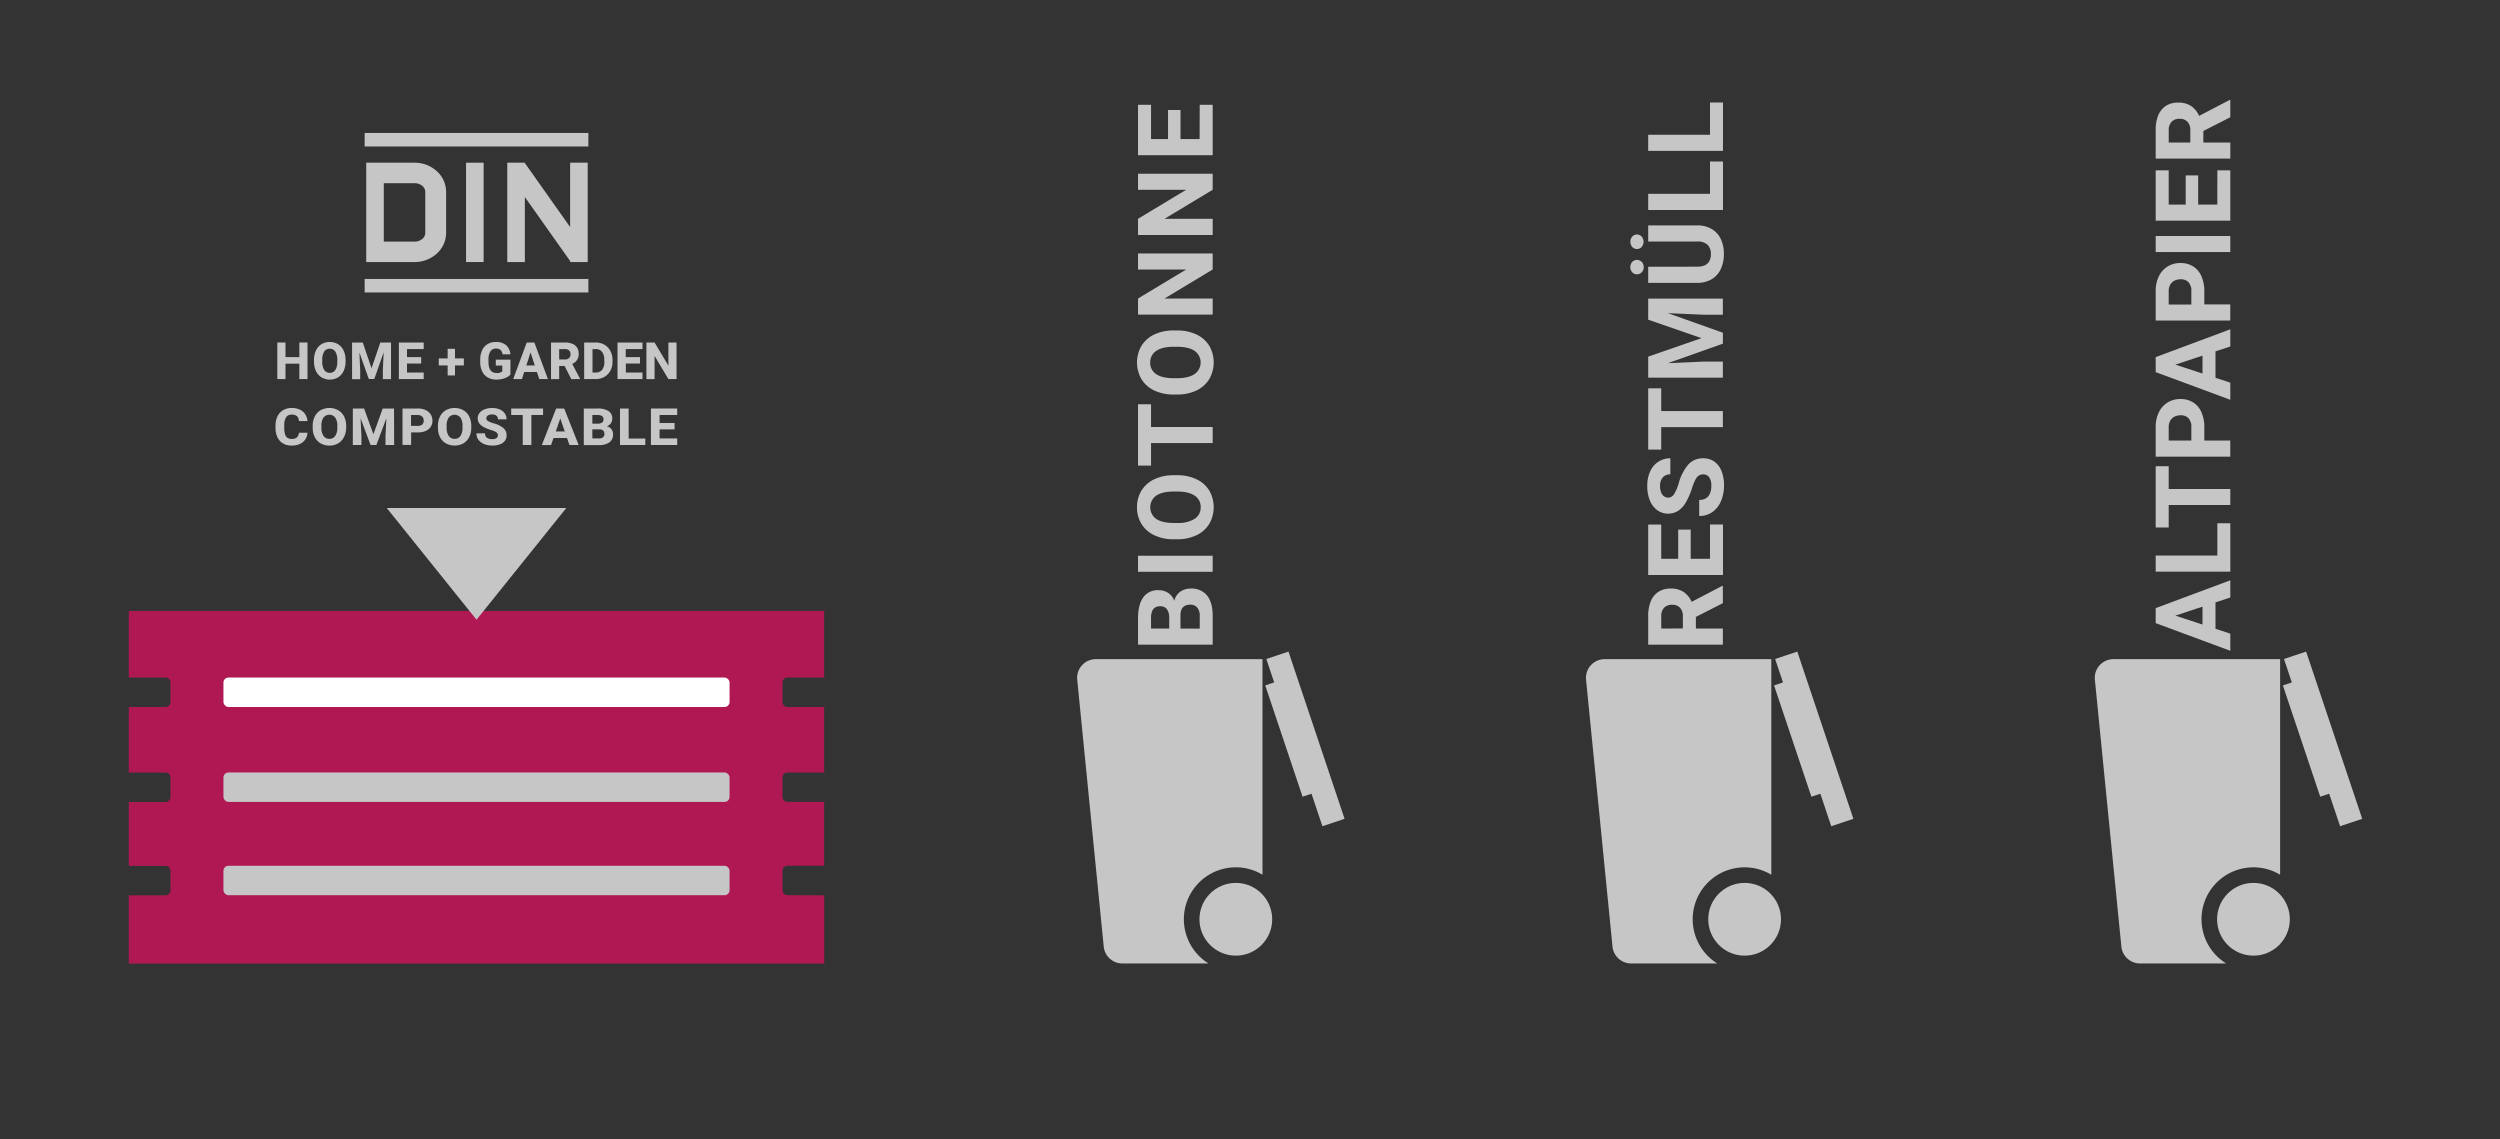
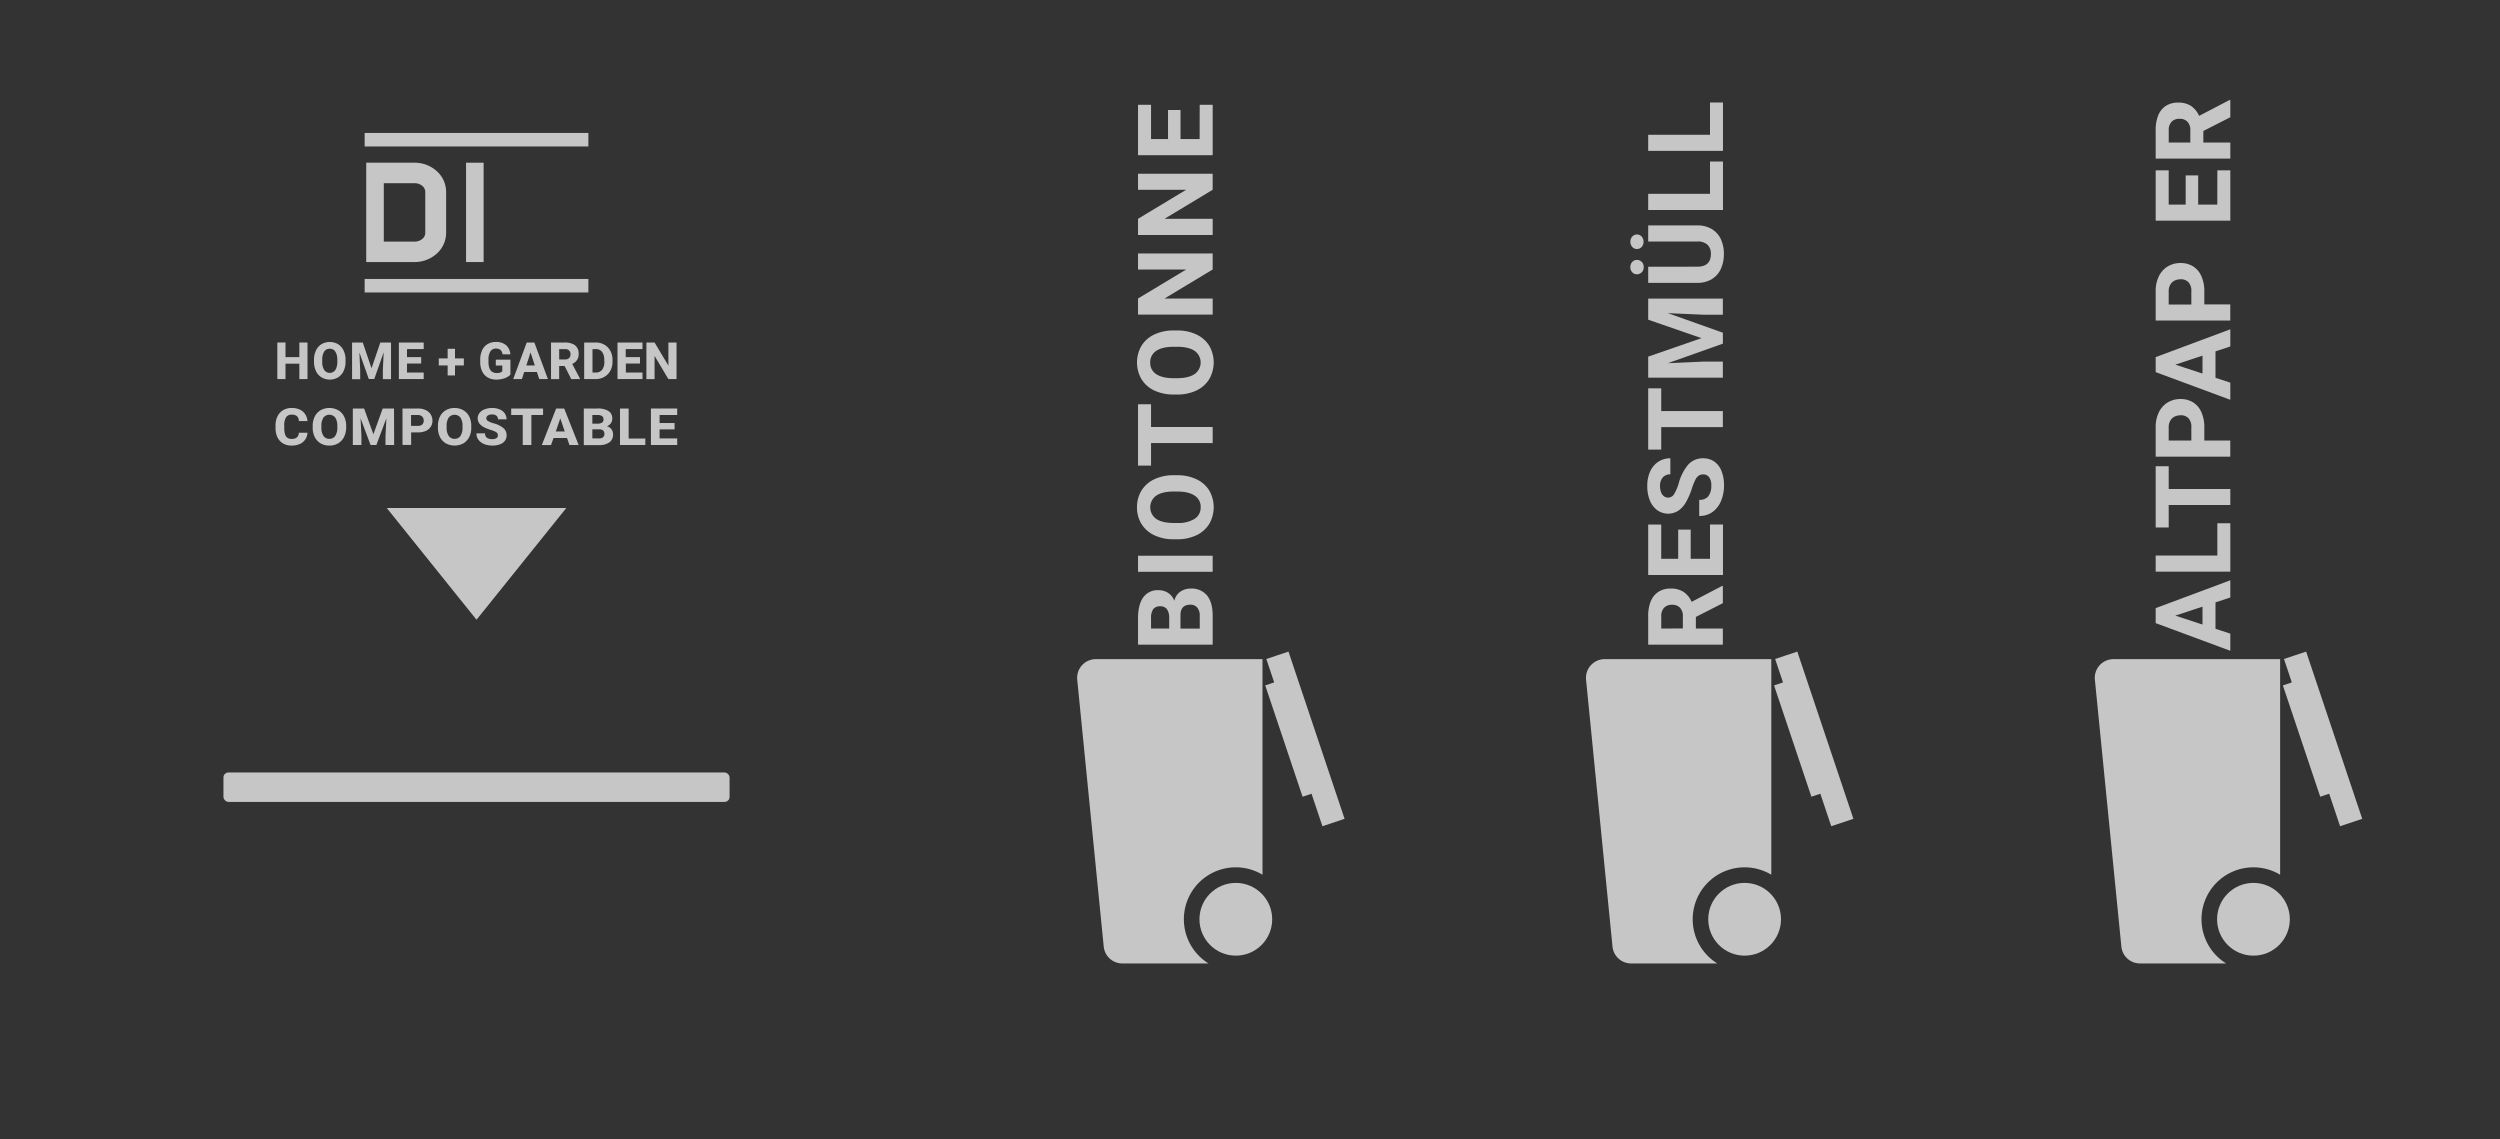
<svg xmlns="http://www.w3.org/2000/svg" viewBox="0 0 1000 455.63">
  <rect x="0" y="0" width="1000" height="455.63" fill="#333333" stroke="none" />
  <defs>
    <style>.cls-1,.cls-2{fill:#c6c6c6;}.cls-2{fill-rule:evenodd;}.cls-3{fill:#b01854;}.cls-4{fill:#fff;}</style>
  </defs>
  <title>2017_12_15 REPAQ_Infographics Hannes ONLINE</title>
  <g id="Layer_1" data-name="Layer 1">
    <path class="cls-1" d="M473.55,367.71A20.76,20.76,0,0,1,505,349.89V263.66H438.33a7.48,7.48,0,0,0-7.44,8.21l10.6,106.77a7.48,7.48,0,0,0,7.44,6.74H483.4A20.78,20.78,0,0,1,473.55,367.71Z" />
    <circle class="cls-1" cx="494.33" cy="367.71" r="14.55" />
    <polygon class="cls-1" points="509.67 272.96 506.09 274.16 521.03 318.69 524.61 317.49 528.97 330.49 537.83 327.52 517.57 267.14 515.39 260.63 510.96 262.11 506.53 263.6 509.67 272.96" />
    <path class="cls-1" d="M677.08,367.71a20.76,20.76,0,0,1,31.44-17.82V263.66H641.86a7.48,7.48,0,0,0-7.44,8.21L645,378.64a7.48,7.48,0,0,0,7.44,6.74h34.47A20.78,20.78,0,0,1,677.08,367.71Z" />
    <circle class="cls-1" cx="697.85" cy="367.71" r="14.55" />
    <polygon class="cls-1" points="713.2 272.96 709.62 274.16 724.56 318.69 728.14 317.49 732.5 330.49 741.36 327.52 721.1 267.14 718.92 260.63 714.49 262.11 710.06 263.6 713.2 272.96" />
    <path class="cls-1" d="M880.6,367.71a20.77,20.77,0,0,1,31.45-17.82V263.66H845.39a7.47,7.47,0,0,0-7.44,8.21l10.6,106.77a7.48,7.48,0,0,0,7.44,6.74h34.47A20.79,20.79,0,0,1,880.6,367.71Z" />
    <circle class="cls-1" cx="901.38" cy="367.71" r="14.55" />
    <polygon class="cls-1" points="916.73 272.96 913.15 274.16 928.09 318.69 931.67 317.49 936.03 330.49 944.89 327.52 924.63 267.14 922.45 260.63 918.02 262.11 913.59 263.6 916.73 272.96" />
    <rect class="cls-1" x="145.86" y="53.18" width="89.49" height="5.41" />
    <rect class="cls-1" x="145.86" y="111.58" width="89.49" height="5.41" />
-     <polygon class="cls-2" points="202.91 65.08 202.91 104.82 209.94 104.82 209.94 78.81 228.05 104.41 228.05 104.82 235.08 104.82 235.08 65.08 228.05 65.08 228.05 90.82 209.94 65.22 209.94 65.08 202.91 65.08" />
    <rect class="cls-1" x="186.42" y="65.08" width="7.03" height="39.74" />
    <path class="cls-2" d="M146.49,65.08v39.74h7c.19,0,.38,0,.57,0h11.79a13.16,13.16,0,0,0,8.76-3.29,11.17,11.17,0,0,0,3.84-8.35V76.72a11.17,11.17,0,0,0-3.84-8.35,13.16,13.16,0,0,0-8.76-3.29H154.09l-.57,0v0Zm7.6,8.2h11.79A4.74,4.74,0,0,1,169,74.42a3.1,3.1,0,0,1,1.11,2.3V93.21A3.08,3.08,0,0,1,169,95.5a4.69,4.69,0,0,1-3.15,1.14H154.09a5.44,5.44,0,0,1-.57,0V73.31A5.44,5.44,0,0,1,154.09,73.28Z" />
    <path class="cls-1" d="M123,137v14.63h-3.26v-6.16h-5.54v6.16h-3.27V137h3.27v5.85h5.54V137Z" />
    <path class="cls-1" d="M137.42,148.46a5.83,5.83,0,0,1-2.22,2.5,6.57,6.57,0,0,1-6.57,0,5.91,5.91,0,0,1-2.23-2.5,8.62,8.62,0,0,1-.8-3.83V144a8.65,8.65,0,0,1,.8-3.83,5.86,5.86,0,0,1,2.22-2.51,6.64,6.64,0,0,1,6.57,0,5.81,5.81,0,0,1,2.23,2.51,8.51,8.51,0,0,1,.8,3.83v.61A8.48,8.48,0,0,1,137.42,148.46Zm-3.29-7.81a2.53,2.53,0,0,0-2.23-1.16,2.49,2.49,0,0,0-2.23,1.16,6,6,0,0,0-.77,3.35v.63a6,6,0,0,0,.78,3.36,2.71,2.71,0,0,0,4.46,0,6.07,6.07,0,0,0,.78-3.36V144A5.9,5.9,0,0,0,134.13,140.65Z" />
    <path class="cls-1" d="M156.41,151.64h-3.27V148l.33-7.08-3.76,10.68h-2.19L143.76,141l.32,7.08v3.6h-3.25V137h4.27l3.51,10.31L152.13,137h4.28Z" />
    <path class="cls-1" d="M162.8,139.64v3.22h5.67v2.54H162.8V149h6.68v2.63h-9.94V137h9.94v2.63Z" />
    <path class="cls-1" d="M185.54,146.18H182v4h-2.94v-4h-3.55v-2.81h3.55v-3.85H182v3.85h3.54Z" />
    <path class="cls-1" d="M203,150.76a7.14,7.14,0,0,1-1.89.76,10,10,0,0,1-2.63.32,6.56,6.56,0,0,1-3.37-.84,5.49,5.49,0,0,1-2.23-2.43,8.5,8.5,0,0,1-.79-3.83v-.83a8.81,8.81,0,0,1,.77-3.83,5.57,5.57,0,0,1,2.17-2.44,6.16,6.16,0,0,1,3.24-.84,6.06,6.06,0,0,1,4.22,1.31,5.53,5.53,0,0,1,1.67,3.63h-3.14a2.89,2.89,0,0,0-.79-1.73,2.57,2.57,0,0,0-1.86-.59,2.51,2.51,0,0,0-2.2,1.13,5.91,5.91,0,0,0-.78,3.34v.85q0,4.47,3.29,4.47a3.24,3.24,0,0,0,2.24-.65v-2.34h-2.6v-2.36h5.85v6A5.15,5.15,0,0,1,203,150.76Z" />
    <path class="cls-1" d="M214.77,148.81h-5.1l-.91,2.83h-3.48L210.69,137h3.05l5.43,14.63H215.7Zm-.85-2.63-1.7-5.21-1.69,5.21Z" />
    <path class="cls-1" d="M232,151.48v.16H228.5l-2.65-5.23h-2.18v5.23h-3.26V137H226a7.59,7.59,0,0,1,2.92.51,4,4,0,0,1,1.89,1.49,4.27,4.27,0,0,1,.66,2.42,4.09,4.09,0,0,1-2.58,4.13Zm-8.32-7.7H226a2.23,2.23,0,0,0,1.64-.55,2,2,0,0,0,.56-1.51,2,2,0,0,0-.55-1.53,2.24,2.24,0,0,0-1.65-.55h-2.33Z" />
    <path class="cls-1" d="M241.77,137.89a6.25,6.25,0,0,1,2.38,2.48A7.45,7.45,0,0,1,245,144v.63a7.55,7.55,0,0,1-.85,3.64,6.18,6.18,0,0,1-2.39,2.47,6.84,6.84,0,0,1-3.49.89h-4.6V137h4.6A6.83,6.83,0,0,1,241.77,137.89Zm-.07,6.1a5.11,5.11,0,0,0-.88-3.24,3,3,0,0,0-2.54-1.11H237V149h1.33a3,3,0,0,0,2.54-1.11,5.23,5.23,0,0,0,.88-3.26Z" />
    <path class="cls-1" d="M250.29,139.64v3.22H256v2.54h-5.66V149H257v2.63H247V137H257v2.63Z" />
    <path class="cls-1" d="M267.36,151.64l-5.53-9.27v9.27h-3.27V137h3.27l5.53,9.27V137h3.26v14.63Z" />
    <path class="cls-1" d="M122.11,175.79a5.16,5.16,0,0,1-2.17,1.8,7.79,7.79,0,0,1-3.27.64,6.63,6.63,0,0,1-3.46-.86,5.64,5.64,0,0,1-2.23-2.45,8.7,8.7,0,0,1-.77-3.78v-.84a8.41,8.41,0,0,1,.79-3.77,5.83,5.83,0,0,1,2.26-2.47,6.55,6.55,0,0,1,3.41-.87,7.51,7.51,0,0,1,3.29.67,5.08,5.08,0,0,1,2.13,1.85,6,6,0,0,1,.91,2.72h-3.44a2.86,2.86,0,0,0-.75-1.94,3,3,0,0,0-2.14-.63,2.53,2.53,0,0,0-2.24,1.06,6,6,0,0,0-.73,3.35v.87a8.75,8.75,0,0,0,.3,2.53,2.57,2.57,0,0,0,.94,1.43,2.91,2.91,0,0,0,1.73.46,3.14,3.14,0,0,0,2.09-.6,2.6,2.6,0,0,0,.78-1.86H123A5.4,5.4,0,0,1,122.11,175.79Z" />
    <path class="cls-1" d="M137.58,174.86a6.13,6.13,0,0,1-2.36,2.5,6.79,6.79,0,0,1-3.46.87,6.86,6.86,0,0,1-3.48-.87,6.06,6.06,0,0,1-2.36-2.5,8.25,8.25,0,0,1-.84-3.83v-.61a8.3,8.3,0,0,1,.84-3.84,6,6,0,0,1,2.34-2.5,7.3,7.3,0,0,1,7,0,6,6,0,0,1,2.37,2.5,8.3,8.3,0,0,1,.84,3.84V171A8.25,8.25,0,0,1,137.58,174.86Zm-3.48-7.81a3,3,0,0,0-4.73,0,5.83,5.83,0,0,0-.81,3.36V171a5.79,5.79,0,0,0,.83,3.36,2.72,2.72,0,0,0,2.37,1.17,2.68,2.68,0,0,0,2.34-1.18,5.77,5.77,0,0,0,.83-3.35v-.63A5.73,5.73,0,0,0,134.1,167.05Z" />
    <path class="cls-1" d="M157.66,178H154.2v-3.6l.35-7.08-4,10.68h-2.32l-4-10.68.34,7.08V178h-3.44V163.4h4.51l3.72,10.31,3.72-10.31h4.53Z" />
    <path class="cls-1" d="M170.21,164a4.79,4.79,0,0,1,2.06,1.74,4.71,4.71,0,0,1,.71,2.55,4.33,4.33,0,0,1-.71,2.46,4.59,4.59,0,0,1-2,1.64,7.8,7.8,0,0,1-3.15.58h-2.66v5H161V163.4h6.11A7.11,7.11,0,0,1,170.21,164Zm-1.31,5.79a1.94,1.94,0,0,0,.59-1.48,2.6,2.6,0,0,0-.25-1.16,2,2,0,0,0-.8-.84,2.68,2.68,0,0,0-1.36-.31h-2.66v4.34h2.66A2.66,2.66,0,0,0,168.9,169.83Z" />
    <path class="cls-1" d="M187.67,174.86a6.1,6.1,0,0,1-2.35,2.5,7.38,7.38,0,0,1-6.95,0,6.13,6.13,0,0,1-2.36-2.5,8.25,8.25,0,0,1-.84-3.83v-.61a8.3,8.3,0,0,1,.84-3.84,5.92,5.92,0,0,1,2.35-2.5,6.71,6.71,0,0,1,3.47-.88,6.82,6.82,0,0,1,3.48.88,5.94,5.94,0,0,1,2.36,2.5,8.3,8.3,0,0,1,.84,3.84V171A8.25,8.25,0,0,1,187.67,174.86Zm-3.48-7.81a3,3,0,0,0-4.72,0,5.75,5.75,0,0,0-.82,3.36V171a5.79,5.79,0,0,0,.83,3.36,2.72,2.72,0,0,0,2.37,1.17,2.69,2.69,0,0,0,2.35-1.18A5.85,5.85,0,0,0,185,171v-.63A5.73,5.73,0,0,0,184.19,167.05Z" />
    <path class="cls-1" d="M193.59,170.89a5.46,5.46,0,0,1-1.82-1.47,3.53,3.53,0,0,1,.06-4.27,4.76,4.76,0,0,1,2.07-1.44,8.29,8.29,0,0,1,3-.51,7.38,7.38,0,0,1,3,.57,4.56,4.56,0,0,1,2,1.59,4,4,0,0,1,.72,2.37H199.2a1.81,1.81,0,0,0-.61-1.42,2.58,2.58,0,0,0-1.75-.53,2.89,2.89,0,0,0-1.72.44,1.32,1.32,0,0,0-.6,1.11,1.3,1.3,0,0,0,.72,1.1,8.89,8.89,0,0,0,2.23.9,10.2,10.2,0,0,1,3.89,1.9,3.71,3.71,0,0,1,1.28,2.9,3.52,3.52,0,0,1-.7,2.21,4.23,4.23,0,0,1-2,1.41,8.5,8.5,0,0,1-3,.48,9,9,0,0,1-3.09-.53,5.36,5.36,0,0,1-2.36-1.64,4.15,4.15,0,0,1-.91-2.73h3.45a2.06,2.06,0,0,0,.75,1.79,3.62,3.62,0,0,0,2.16.54,2.77,2.77,0,0,0,1.66-.42,1.3,1.3,0,0,0,.55-1.09,1.5,1.5,0,0,0-.22-.84,2.15,2.15,0,0,0-.84-.66,13,13,0,0,0-1.83-.69A16.32,16.32,0,0,1,193.59,170.89Z" />
    <path class="cls-1" d="M217.23,166h-4.68v12h-3.46V166h-4.61V163.4h12.75Z" />
    <path class="cls-1" d="M226.81,175.21h-5.4l-1,2.82h-3.68l5.73-14.63h3.22L231.46,178h-3.68Zm-.91-2.63-1.79-5.22-1.79,5.22Z" />
    <path class="cls-1" d="M244.59,171.72a3.32,3.32,0,0,1,.63,2,3.78,3.78,0,0,1-1.46,3.23,7,7,0,0,1-4.24,1.09h-6V163.4H239a8,8,0,0,1,4.37,1,3.39,3.39,0,0,1,1.54,3,3.33,3.33,0,0,1-.54,1.87,3.29,3.29,0,0,1-1.64,1.24A3,3,0,0,1,244.59,171.72ZM236.94,166v3.47h2a3.19,3.19,0,0,0,1.86-.43,1.44,1.44,0,0,0,.6-1.27,1.53,1.53,0,0,0-.59-1.35A3.27,3.27,0,0,0,239,166Zm4.27,8.89a1.58,1.58,0,0,0,.56-1.27c0-1.26-.7-1.9-2.11-1.9h-2.72v3.65h2.58A2.53,2.53,0,0,0,241.21,174.93Z" />
    <path class="cls-1" d="M258.12,175.41V178H248V163.4h3.46v12Z" />
    <path class="cls-1" d="M263.83,166v3.21h6v2.54h-6v3.62h7.05V178H260.37V163.4h10.51V166Z" />
    <path class="cls-1" d="M688.83,234.38h.31v6.89l-10.79,5.5v4.65h10.79v6.44H659.28V246.58a15.46,15.46,0,0,1,1-6,8.17,8.17,0,0,1,3.06-3.83,8.75,8.75,0,0,1,4.93-1.33,9.11,9.11,0,0,1,5.2,1.37,9.28,9.28,0,0,1,3.19,3.94Zm-15.69,17v-4.84A4.79,4.79,0,0,0,672,243.1a4.15,4.15,0,0,0-3.16-1.19,4.23,4.23,0,0,0-3.19,1.18,4.78,4.78,0,0,0-1.15,3.49v4.84Z" />
    <path class="cls-1" d="M684,209.8h5.19V230H659.28V209.82h5.21v13.7h6.79V211.85h5v11.67H684Z" />
    <path class="cls-1" d="M674.51,200.66a10.54,10.54,0,0,1-3,3.5,7.53,7.53,0,0,1-8.66-.12,9.09,9.09,0,0,1-2.94-3.94,15.15,15.15,0,0,1-1-5.77,13.47,13.47,0,0,1,1.16-5.76,9,9,0,0,1,3.26-3.87,8.55,8.55,0,0,1,4.81-1.38v6.42a3.92,3.92,0,0,0-3,1.2,5,5,0,0,0-1.12,3.52,6.48,6.48,0,0,0,.44,2.51,3.47,3.47,0,0,0,1.17,1.56,2.86,2.86,0,0,0,1.68.52,2.76,2.76,0,0,0,2.32-1.41,17.63,17.63,0,0,0,1.88-4.39,19.07,19.07,0,0,1,3.85-7.48,7.76,7.76,0,0,1,5.91-2.45,7.58,7.58,0,0,1,4.48,1.33,8.24,8.24,0,0,1,2.86,3.79,15.28,15.28,0,0,1,1,5.75,16.07,16.07,0,0,1-1.09,5.94,10.32,10.32,0,0,1-3.33,4.52,8.72,8.72,0,0,1-5.51,1.74v-6.46a4.35,4.35,0,0,0,3.7-1.48,6.9,6.9,0,0,0,1.14-4.26,5.25,5.25,0,0,0-.88-3.31,2.8,2.8,0,0,0-2.32-1.12,3.29,3.29,0,0,0-1.78.45,4.43,4.43,0,0,0-1.38,1.66,23.53,23.53,0,0,0-1.41,3.57A30.52,30.52,0,0,1,674.51,200.66Z" />
    <path class="cls-1" d="M664.49,155.33v9.1h24.65v6.42H664.49v9h-5.21V155.33Z" />
    <path class="cls-1" d="M689.14,119.43v6.46h-7.71l-14.28-.63,22,7.83v4.37l-22,7.81,14.28-.63h7.71v6.43H659.28v-8.42l21.31-7.39-21.31-7.38v-8.45Z" />
    <path class="cls-1" d="M652.47,105.39a2.57,2.57,0,0,1,2.32-1.43,2.49,2.49,0,0,1,1.34.38,2.62,2.62,0,0,1,1,1,3.3,3.3,0,0,1,0,3,2.63,2.63,0,0,1-1,1,2.41,2.41,0,0,1-1.34.38,2.45,2.45,0,0,1-1.9-.83,2.92,2.92,0,0,1-.77-2.06A3.14,3.14,0,0,1,652.47,105.39Zm.43-10.77a2.56,2.56,0,0,1,3.77,0,3.23,3.23,0,0,1,0,4.16,2.56,2.56,0,0,1-3.77,0,3.23,3.23,0,0,1,0-4.16Zm26-4.46a11,11,0,0,1,5.79,1.45,9.27,9.27,0,0,1,3.63,4,13.86,13.86,0,0,1,1.23,6,14,14,0,0,1-1.23,6,9.21,9.21,0,0,1-3.63,4.07,11,11,0,0,1-5.79,1.46H659.28v-6.46H678.9q5.46,0,5.46-5.11A5,5,0,0,0,683,97.89a5.74,5.74,0,0,0-4.14-1.29H659.28V90.16Z" />
    <path class="cls-1" d="M684,64.61h5.19V84H659.28V77.53H684Z" />
    <path class="cls-1" d="M684,41h5.19V60.35H659.28V53.91H684Z" />
    <path class="cls-1" d="M472.16,236.64a7.13,7.13,0,0,1,4.09-1.21,7.94,7.94,0,0,1,6.59,2.79q2.24,2.78,2.23,8.1v11.54H455.21V247.32c0-3.59.69-6.37,2.05-8.32a7,7,0,0,1,6.16-2.92,6.9,6.9,0,0,1,3.8,1.06,6.32,6.32,0,0,1,2.51,3.19A6.07,6.07,0,0,1,472.16,236.64Zm-11.74,14.78h7.26v-4.1a6,6,0,0,0-.89-3.62,3.11,3.11,0,0,0-2.66-1.18,3.36,3.36,0,0,0-2.84,1.14,6.08,6.08,0,0,0-.87,3.66ZM478.87,243a3.44,3.44,0,0,0-2.68-1.13c-2.68,0-4,1.41-4,4.21v5.37h7.71v-5.1A4.86,4.86,0,0,0,478.87,243Z" />
    <path class="cls-1" d="M485.07,228.71H455.21v-6.42h29.86Z" />
    <path class="cls-1" d="M478.59,191.7a12,12,0,0,1,5.11,4.5,13.42,13.42,0,0,1,0,13.36,12,12,0,0,1-5.11,4.53,17.57,17.57,0,0,1-7.79,1.62h-1.29a17.72,17.72,0,0,1-7.81-1.62,12,12,0,0,1-5.11-4.52,12.38,12.38,0,0,1-1.79-6.66,12.53,12.53,0,0,1,1.79-6.68,12,12,0,0,1,5.11-4.52,17.72,17.72,0,0,1,7.81-1.62h1.29A17.7,17.7,0,0,1,478.59,191.7Zm-16.09,6.55a5.72,5.72,0,0,0,0,9.32q2.4,1.62,7,1.62h1.33a12.47,12.47,0,0,0,7-1.64,5.31,5.31,0,0,0,2.44-4.68,5.25,5.25,0,0,0-2.44-4.64c-1.62-1.08-3.95-1.62-7-1.62h-1.33Q464.91,196.61,462.5,198.25Z" />
    <path class="cls-1" d="M460.42,161.7v9.11h24.65v6.42H460.42v9h-5.21V161.7Z" />
    <path class="cls-1" d="M478.59,133.8a12,12,0,0,1,5.11,4.5,13.41,13.41,0,0,1,0,13.35,11.92,11.92,0,0,1-5.11,4.54,17.57,17.57,0,0,1-7.79,1.62h-1.29a17.72,17.72,0,0,1-7.81-1.62,12,12,0,0,1-5.11-4.52,13.32,13.32,0,0,1,0-13.34,12,12,0,0,1,5.11-4.52,17.72,17.72,0,0,1,7.81-1.62h1.29A17.7,17.7,0,0,1,478.59,133.8Zm-16.09,6.55a5.33,5.33,0,0,0-2.41,4.66,5.27,5.27,0,0,0,2.4,4.65q2.4,1.62,7,1.62h1.33c3,0,5.35-.54,7-1.64a5.66,5.66,0,0,0,0-9.31c-1.62-1.08-3.95-1.62-7-1.62h-1.33Q464.91,138.71,462.5,140.35Z" />
    <path class="cls-1" d="M485.07,107.8l-19.25,11.6h19.25v6.44H455.21V119.4l19.26-11.6H455.21v-6.42h29.86Z" />
    <path class="cls-1" d="M485.07,75.91,465.82,87.52h19.25V94H455.21V87.52l19.26-11.61H455.21V69.49h29.86Z" />
    <path class="cls-1" d="M479.88,41.91h5.19V62.07H455.21V41.93h5.21v13.7h6.79V44h5V55.63h7.64Z" />
    <path class="cls-1" d="M886.2,240.94v10.58l5.93,1.95v6.85l-29.86-11.07v-6l29.86-11.14V239ZM881,242.66l-10.88,3.59L881,249.82Z" />
    <path class="cls-1" d="M886.94,209.3h5.19v19.36H862.27v-6.44h24.67Z" />
    <path class="cls-1" d="M867.48,186.49v9.11h24.65V202H867.48v9h-5.21V186.49Z" />
    <path class="cls-1" d="M863.55,164.9a9.41,9.41,0,0,1,3.54-3.93,9.74,9.74,0,0,1,5.15-1.36,9.24,9.24,0,0,1,5,1.35,8.69,8.69,0,0,1,3.32,3.92,14.45,14.45,0,0,1,1.17,6.05v5.29h10.38v6.44H862.27V170.93A13.4,13.4,0,0,1,863.55,164.9Zm11.85,2.4a4.12,4.12,0,0,0-3.12-1.19,5.55,5.55,0,0,0-2.4.51,4,4,0,0,0-1.74,1.6,5.16,5.16,0,0,0-.66,2.71v5.29h9.06v-5.29A5.06,5.06,0,0,0,875.4,167.3Z" />
    <path class="cls-1" d="M886.2,140.54v10.58l5.93,1.95v6.85l-29.86-11.07v-6l29.86-11.14v6.87ZM881,142.26l-10.88,3.59L881,149.42Z" />
    <path class="cls-1" d="M863.55,110.5a9.41,9.41,0,0,1,3.54-3.93,9.74,9.74,0,0,1,5.15-1.36,9.24,9.24,0,0,1,5,1.35,8.69,8.69,0,0,1,3.32,3.92,14.45,14.45,0,0,1,1.17,6v5.29h10.38v6.44H862.27V116.53A13.4,13.4,0,0,1,863.55,110.5Zm11.85,2.4a4.12,4.12,0,0,0-3.12-1.19,5.55,5.55,0,0,0-2.4.51,3.94,3.94,0,0,0-1.74,1.6,5.13,5.13,0,0,0-.66,2.71v5.29h9.06v-5.29A5.06,5.06,0,0,0,875.4,112.9Z" />
-     <path class="cls-1" d="M892.13,100.82H862.27V94.4h29.86Z" />
    <path class="cls-1" d="M886.94,68.12h5.19V88.28H862.27V68.14h5.21v13.7h6.79V70.17h5V81.84h7.65Z" />
    <path class="cls-1" d="M891.82,40h.31v6.89l-10.79,5.5V57h10.79v6.44H862.27V52.19a15.54,15.54,0,0,1,1-6,8.24,8.24,0,0,1,3.05-3.82,8.75,8.75,0,0,1,4.93-1.33,9,9,0,0,1,5.2,1.37,9.28,9.28,0,0,1,3.19,3.94ZM876.13,57V52.19A4.83,4.83,0,0,0,875,48.71a4.17,4.17,0,0,0-3.16-1.19,4.23,4.23,0,0,0-3.2,1.18,4.78,4.78,0,0,0-1.15,3.49V57Z" />
  </g>
  <g id="Isolationsmodus">
-     <path class="cls-3" d="M315,358.08a2,2,0,0,1-2-2V348.3a2,2,0,0,1,2-2h14.66V320.76H315a2,2,0,0,1-2-2V311a2,2,0,0,1,2-2h14.66v-26.2H315a2,2,0,0,1-2-2V273a2,2,0,0,1,2-2h14.66V244.37H51.52V271H66.19a2,2,0,0,1,2,2v7.79a2,2,0,0,1-2,2H51.52V309H66.19a2,2,0,0,1,2,2v7.79a2,2,0,0,1-2,2H51.52v25.55H66.19a2,2,0,0,1,2,2v7.79a2,2,0,0,1-2,2H51.52v27.3H329.69v-27.3Z" />
    <rect class="cls-1" x="89.38" y="308.99" width="202.45" height="11.77" rx="2" ry="2" />
-     <rect class="cls-4" x="89.38" y="271.02" width="202.45" height="11.77" rx="2" ry="2" />
-     <rect class="cls-1" x="89.38" y="346.31" width="202.45" height="11.77" rx="2" ry="2" />
    <polygon class="cls-1" points="190.61 247.89 226.53 203.19 154.69 203.19 190.61 247.89" />
  </g>
</svg>